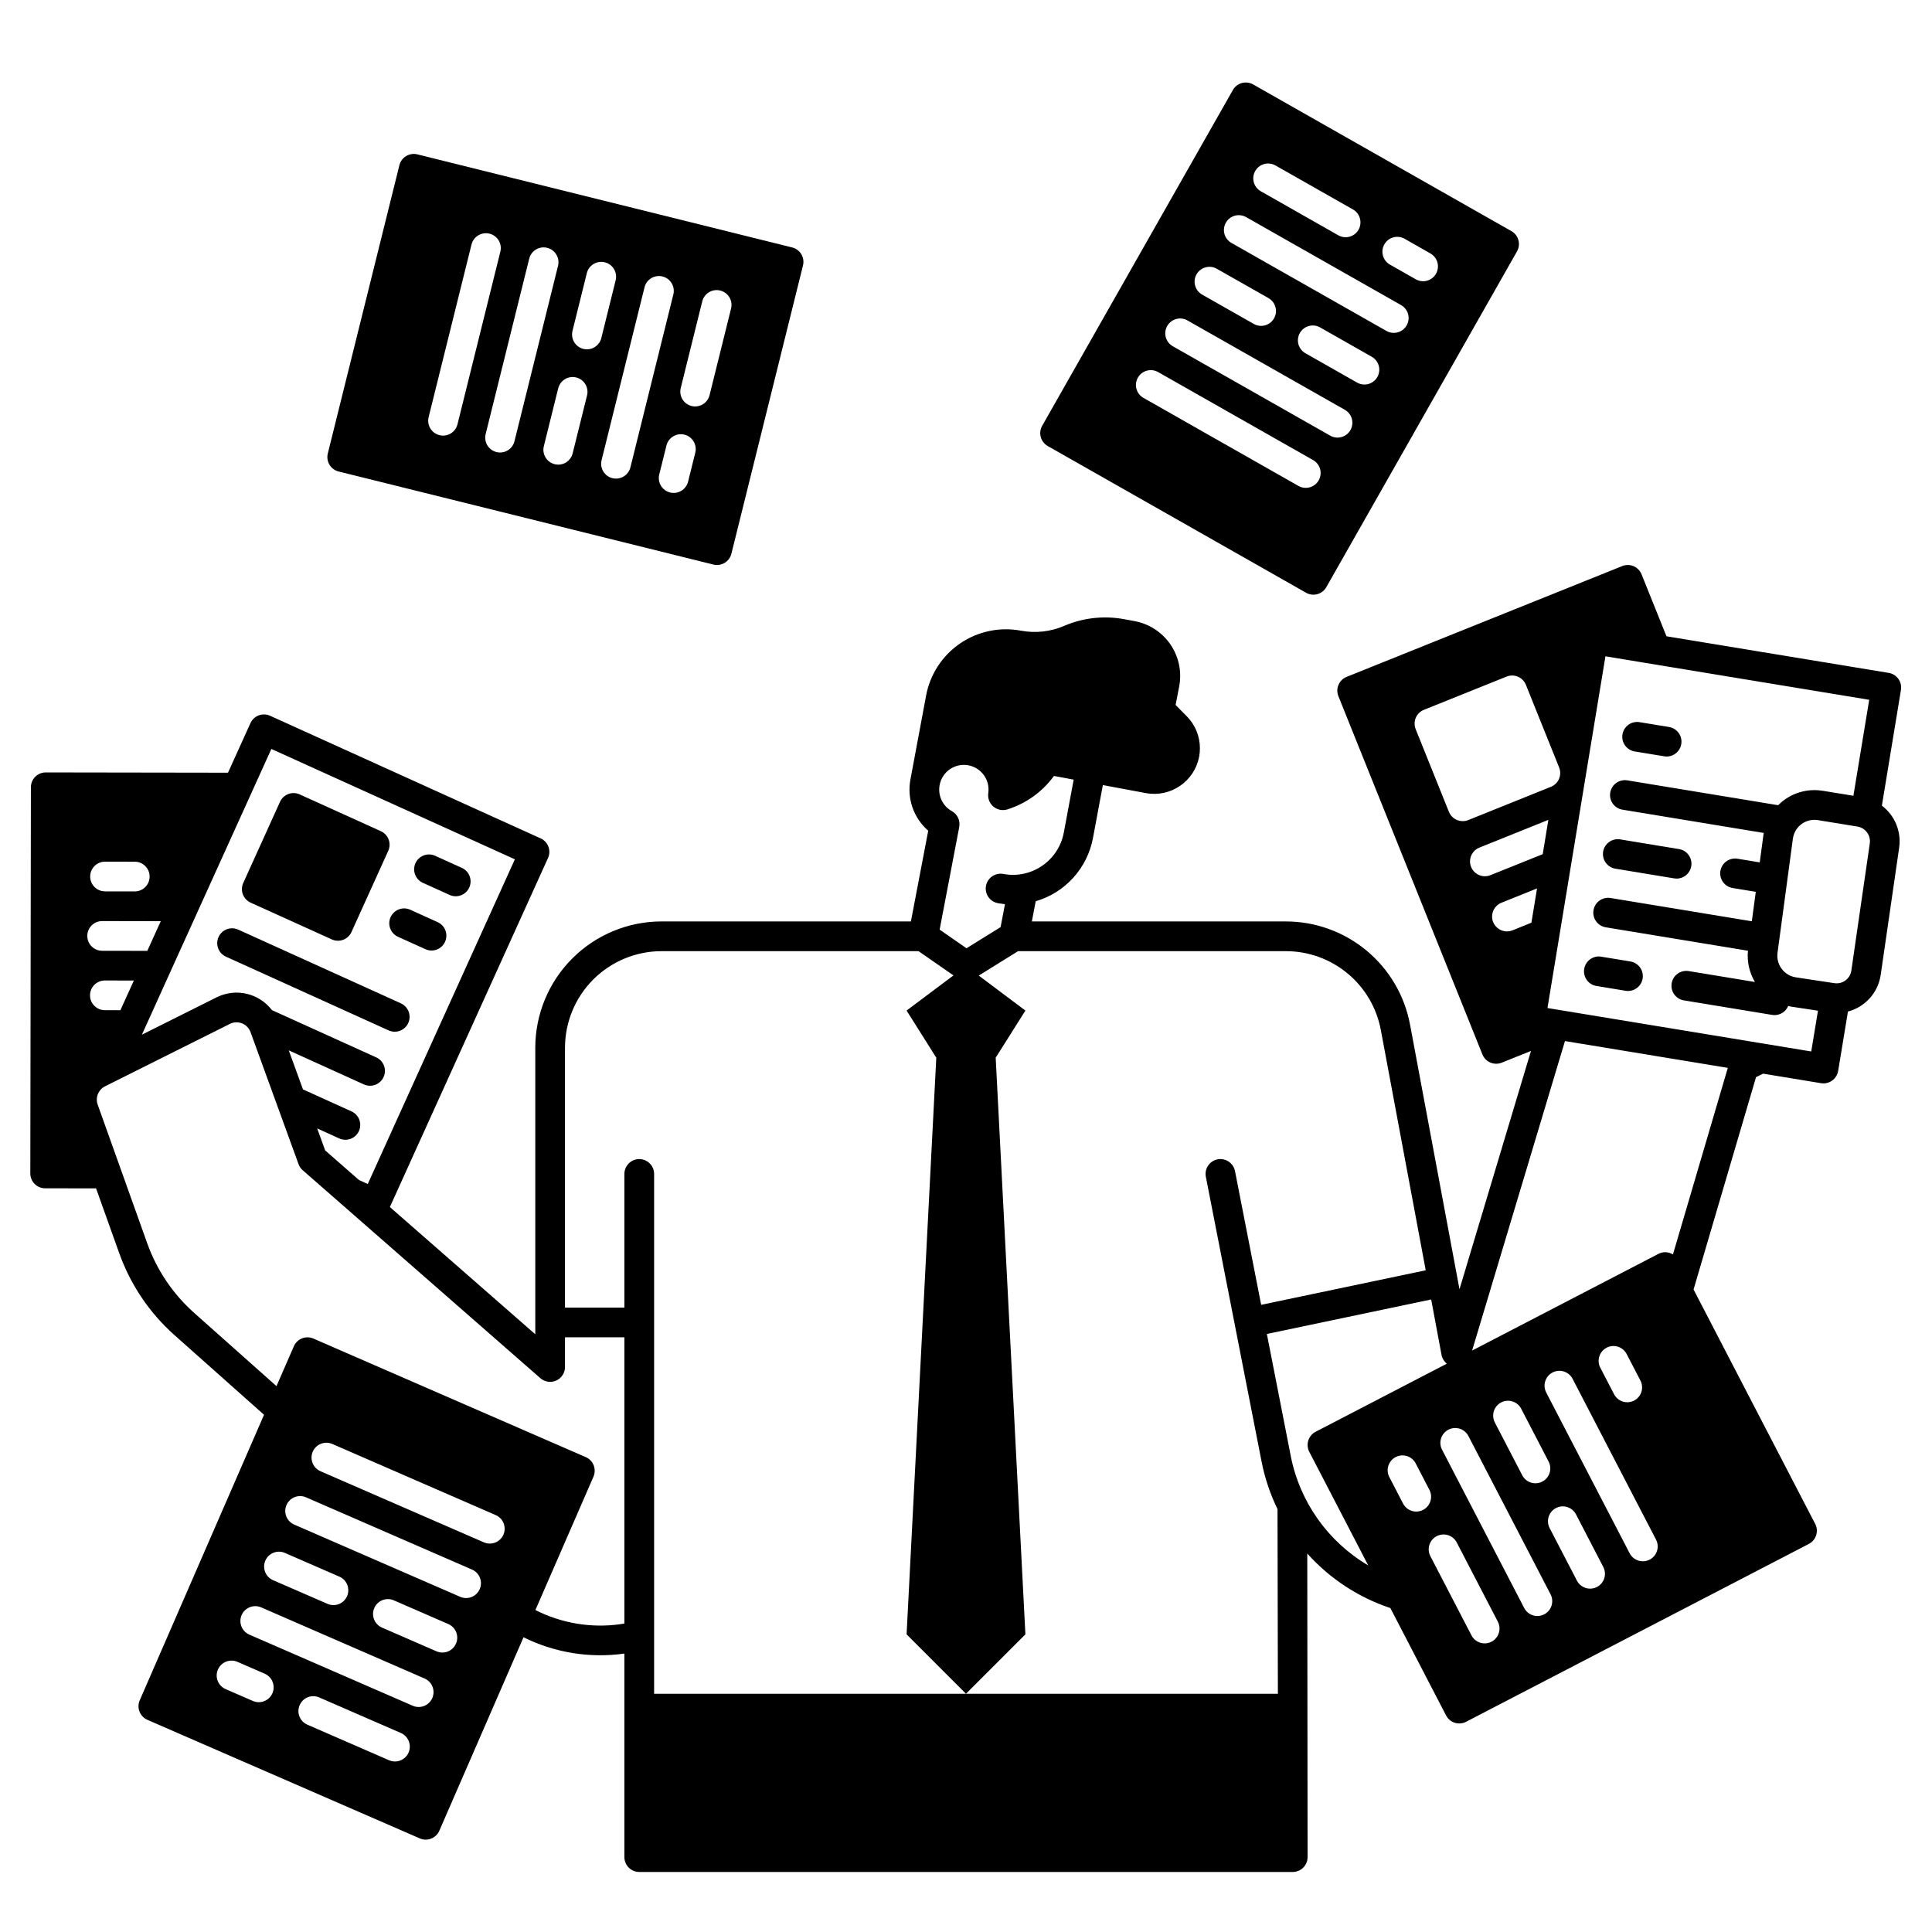
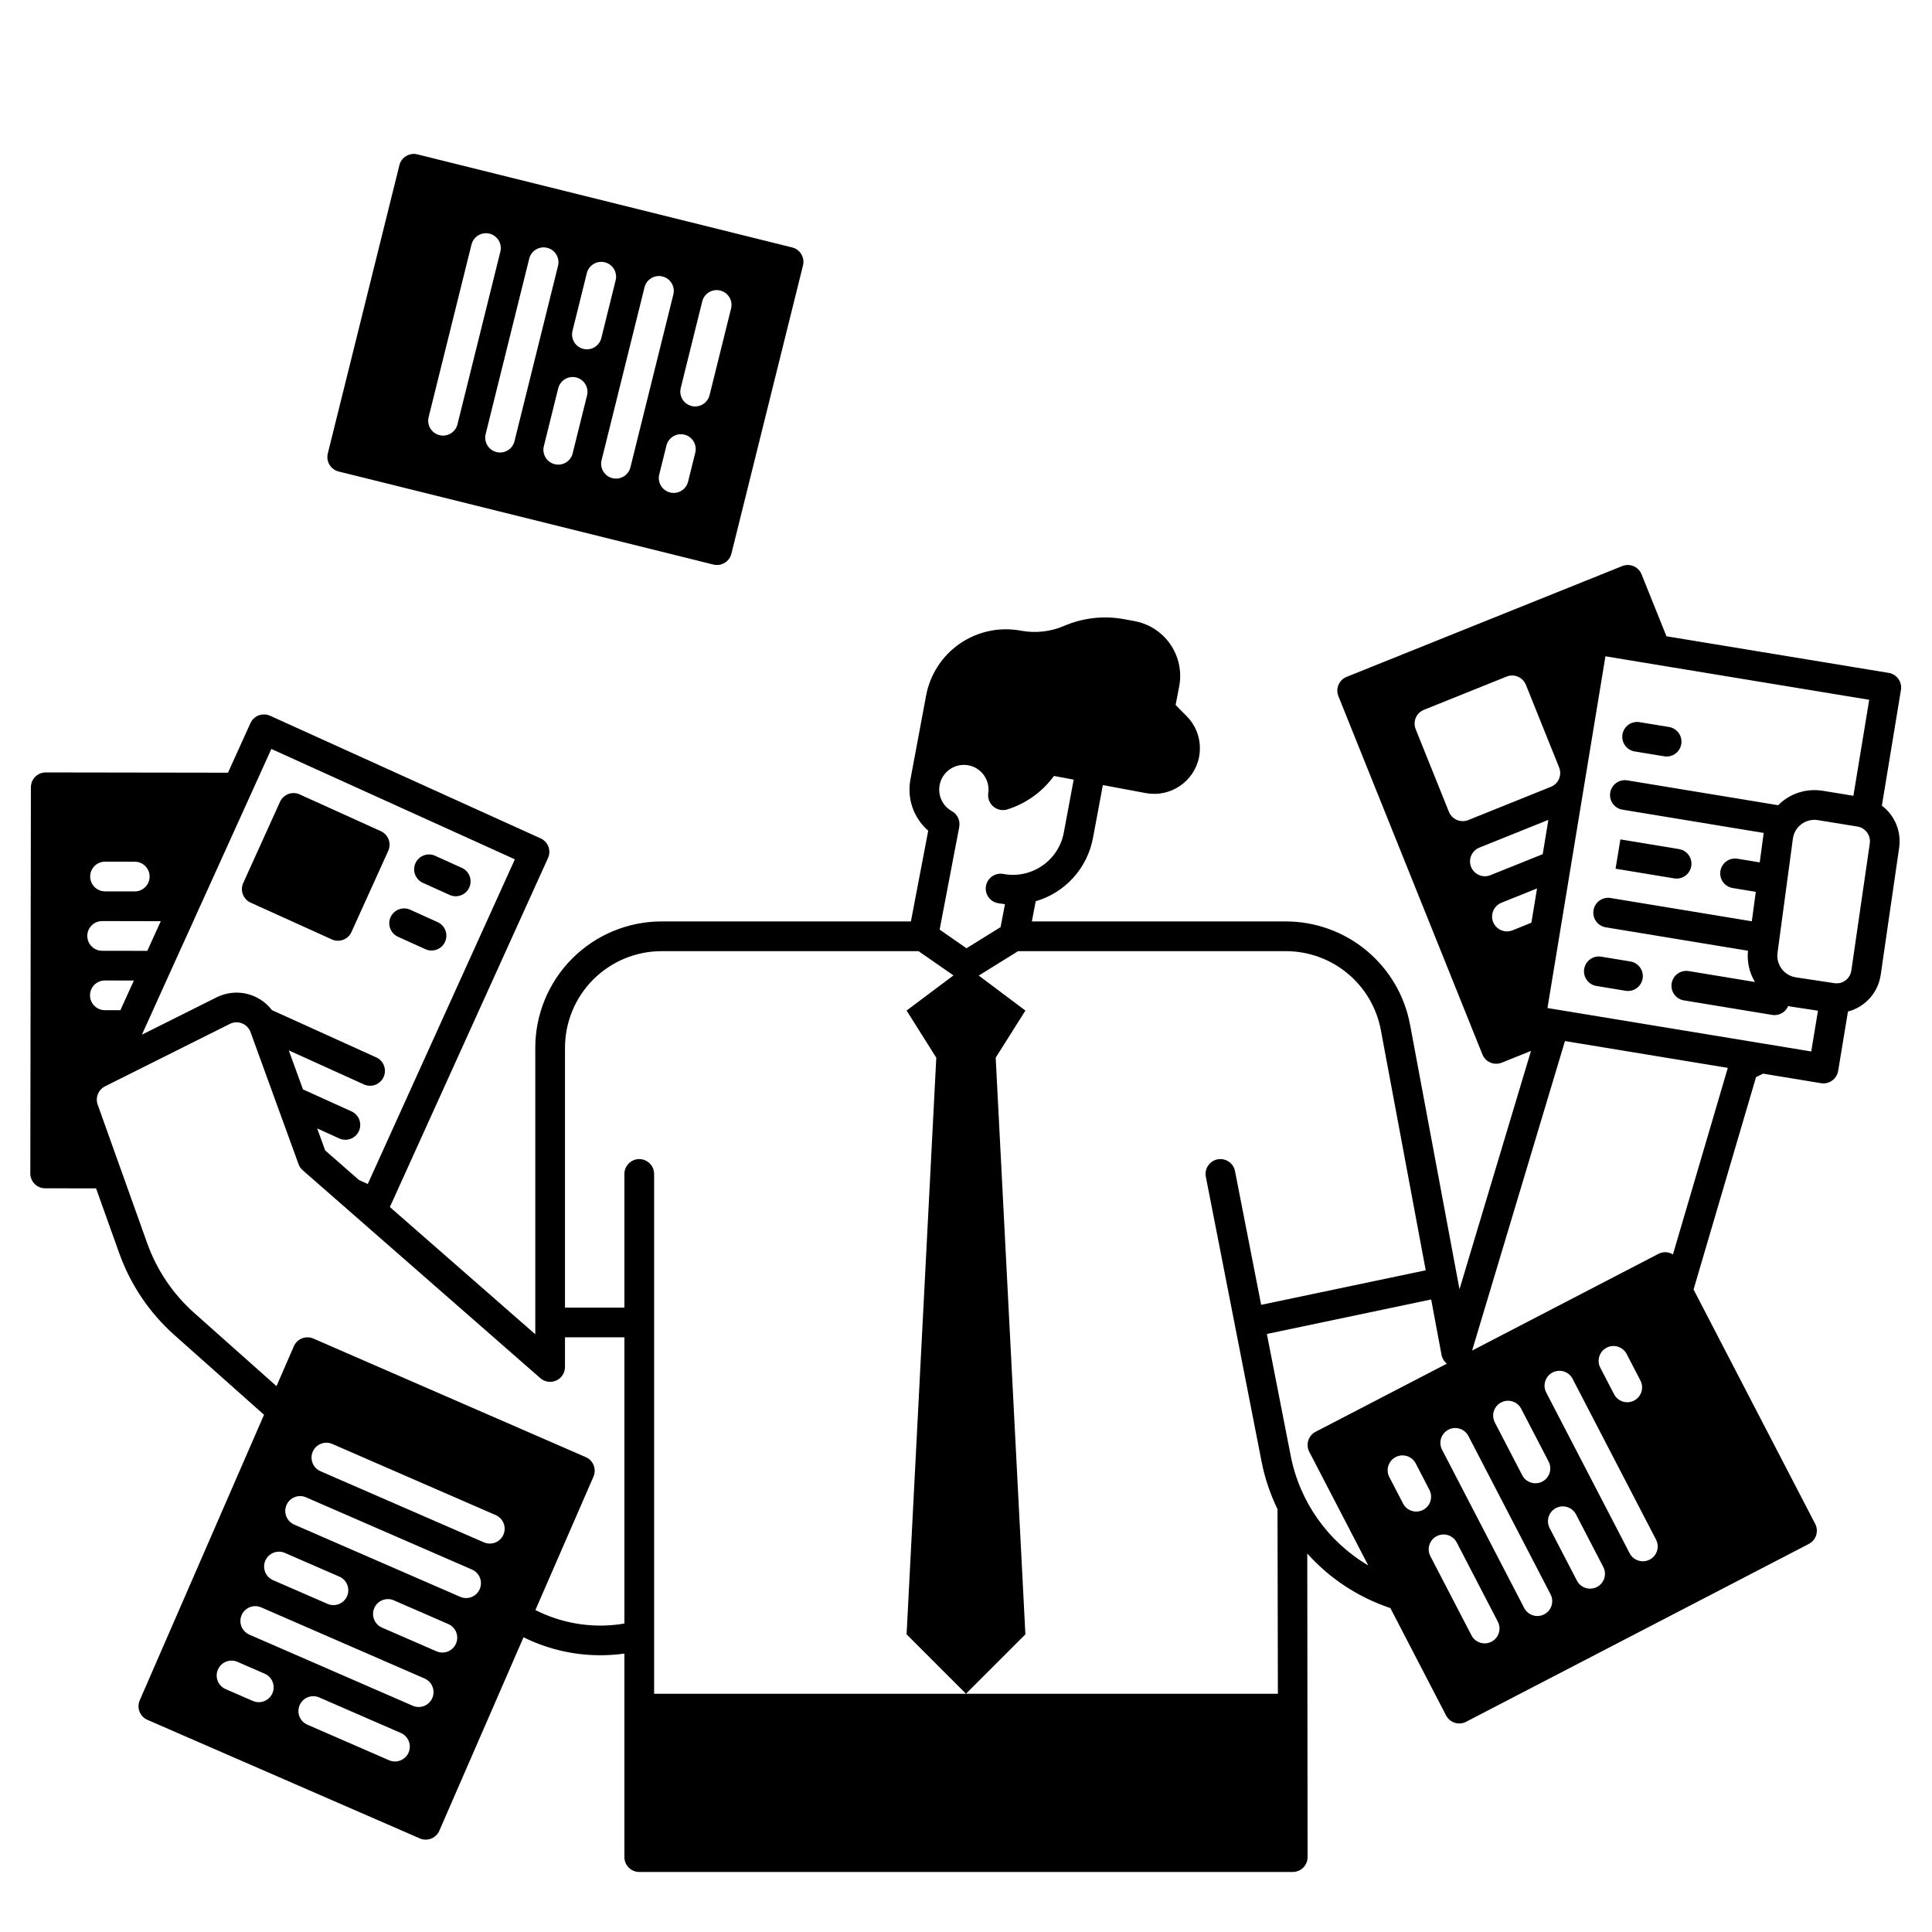
<svg xmlns="http://www.w3.org/2000/svg" fill="#000000" width="800px" height="800px" version="1.1" viewBox="144 144 512 512">
  <g>
    <path d="m210.42 383.21 21.512 9.746c1.98 0.898 4.312 0.02 5.211-1.961l9.746-21.512c0.434-0.949 0.469-2.031 0.102-3.012-0.367-0.977-1.109-1.766-2.062-2.199l-21.512-9.746h0.004c-1.98-0.898-4.312-0.02-5.211 1.961l-9.746 21.512c-0.434 0.949-0.469 2.031-0.102 3.012 0.367 0.977 1.109 1.766 2.059 2.199z" />
    <path d="m256.02 377.94 7.172 3.246c1.973 0.863 4.277-0.02 5.164-1.98 0.891-1.965 0.035-4.277-1.918-5.191l-7.172-3.246h0.004c-1.977-0.863-4.277 0.02-5.168 1.98-0.887 1.965-0.031 4.277 1.918 5.191z" />
    <path d="m249.52 392.28 7.168 3.246c0.953 0.445 2.047 0.492 3.035 0.129 0.984-0.367 1.785-1.109 2.219-2.07 0.434-0.957 0.469-2.051 0.09-3.031-0.375-0.984-1.133-1.773-2.094-2.195l-7.172-3.246v-0.004c-0.953-0.445-2.043-0.492-3.031-0.125-0.988 0.363-1.789 1.109-2.223 2.066-0.434 0.961-0.465 2.051-0.09 3.035 0.379 0.98 1.133 1.773 2.098 2.195z" />
-     <path d="m203.92 397.55 43.02 19.496v-0.004c0.953 0.445 2.047 0.492 3.031 0.129 0.988-0.367 1.789-1.109 2.223-2.07 0.434-0.957 0.465-2.051 0.09-3.031-0.379-0.984-1.133-1.773-2.098-2.195l-43.016-19.496c-0.953-0.445-2.047-0.492-3.035-0.125-0.984 0.363-1.785 1.109-2.219 2.066-0.434 0.957-0.469 2.051-0.09 3.035 0.375 0.98 1.133 1.773 2.094 2.195z" />
    <path d="m647.77 326.85c0.172-1.031-0.074-2.086-0.684-2.938-0.609-0.848-1.531-1.422-2.562-1.59l-58.891-9.703-6.606-16.426v0.004c-0.809-2.016-3.098-2.992-5.113-2.184l-73.043 29.363c-2.016 0.809-2.992 3.098-2.184 5.113l38.168 94.945v0.004c0.812 2.016 3.102 2.992 5.117 2.184l7.754-3.113-18.945 63.156-13.109-70.168h-0.004c-1.438-7.672-5.512-14.598-11.52-19.586-6.004-4.984-13.562-7.715-21.367-7.719h-67.328l1.023-5.352c3.828-1.117 7.269-3.269 9.945-6.223 2.676-2.953 4.484-6.59 5.223-10.504l2.625-14.059 11.43 2.133v-0.004c6.566 1.203 12.867-3.133 14.094-9.695 0.129-0.719 0.195-1.449 0.195-2.184 0.004-3.188-1.254-6.246-3.5-8.508l-2.941-2.973 0.953-4.91-0.004 0.004c0.742-3.863-0.09-7.867-2.309-11.117s-5.641-5.484-9.512-6.199l-2.777-0.512c-5.363-0.992-10.898-0.371-15.906 1.785-3.598 1.543-7.57 1.984-11.418 1.266-5.621-1.059-11.434 0.164-16.156 3.394-4.719 3.231-7.957 8.211-9 13.832l-4.152 22.238v0.008c-0.941 5.031 0.855 10.184 4.723 13.531l-4.59 24.047h-66.09c-8.867 0.008-17.371 3.535-23.645 9.809-6.273 6.273-9.801 14.777-9.809 23.648v75.949l-38.535-33.719 41.91-92.496c0.43-0.949 0.469-2.031 0.102-3.008-0.367-0.977-1.109-1.77-2.062-2.195l-71.691-32.492c-1.98-0.895-4.309-0.02-5.207 1.957l-5.953 13.133-48.289-0.074h-0.004c-2.172 0-3.934 1.758-3.938 3.93l-0.156 102.34c-0.004 2.172 1.754 3.938 3.926 3.941l13.5 0.023 6.16 17.242h0.004c2.981 8.32 8 15.758 14.602 21.633l23.746 21.121-32.938 75.668c-0.867 1.992 0.043 4.312 2.035 5.18l72.18 31.418v0.004c1.992 0.867 4.312-0.047 5.18-2.039l22.312-51.266c8.273 4.102 17.59 5.609 26.73 4.32v53.945c0 1.043 0.418 2.043 1.156 2.781 0.734 0.738 1.738 1.152 2.781 1.152h173.18c1.043 0 2.047-0.414 2.785-1.152 0.738-0.738 1.152-1.738 1.152-2.781l-0.082-80.457v-0.004c5.957 6.652 13.543 11.633 22.016 14.453l14.77 28.461c1 1.93 3.375 2.68 5.305 1.68l90.832-47.137c0.926-0.48 1.625-1.312 1.938-2.305 0.316-0.996 0.223-2.074-0.258-3.004l-32.234-62.117 16.555-56.273 1.875-0.926 15.359 2.527v0.004c0.211 0.031 0.426 0.047 0.641 0.051 1.926-0.004 3.57-1.395 3.887-3.297l2.598-15.742v-0.004c4.582-1.203 8-5.031 8.68-9.723l4.894-33.73c0.602-4.262-1.152-8.512-4.582-11.109zm-116.14 34.758c-1.609 0-3.055-0.977-3.652-2.465l-8.812-21.914c-0.809-2.016 0.168-4.305 2.184-5.117l21.91-8.809h0.004c2.016-0.809 4.305 0.168 5.117 2.184l8.809 21.91v0.004c0.809 2.016-0.172 4.305-2.184 5.113l-21.906 8.816c-0.469 0.188-0.969 0.281-1.469 0.277zm5.871 14.609h-0.004c-1.883-0.004-3.5-1.34-3.859-3.188-0.355-1.852 0.648-3.695 2.394-4.398l18.301-7.359-1.496 9.094-13.875 5.57 0.004-0.004c-0.469 0.191-0.965 0.285-1.469 0.285zm7.34 14.328h-0.004c-0.465 0.184-0.961 0.281-1.465 0.285-1.895 0.008-3.523-1.332-3.883-3.191s0.656-3.711 2.418-4.406l9.426-3.789-1.496 9.082zm-151.83-38.492c0.645-3.5 3.977-5.84 7.488-5.262 3.516 0.582 5.914 3.871 5.402 7.394-0.195 1.34 0.316 2.684 1.348 3.559 1.031 0.879 2.441 1.164 3.734 0.754 4.949-1.559 9.273-4.668 12.328-8.863l5.227 0.977-2.625 14.059c-1.402 7.422-8.539 12.316-15.969 10.945-1.031-0.207-2.106 0.008-2.981 0.598-0.871 0.59-1.473 1.504-1.668 2.539-0.191 1.035 0.039 2.106 0.641 2.969 0.602 0.867 1.523 1.453 2.562 1.633 0.613 0.113 1.223 0.195 1.832 0.254l-1.164 6.086-9.031 5.602-7.121-4.941 5.199-27.215h-0.004c0.316-1.664-0.469-3.348-1.949-4.176-2.457-1.363-3.766-4.144-3.25-6.91zm-200.26 41.543 23.164-51.117 64.531 29.246-38.984 86.047-2.32-1.055-8.965-7.844-2.117-5.824 5.898 2.672h-0.008c1.977 0.867 4.277-0.02 5.168-1.98 0.887-1.965 0.031-4.277-1.918-5.191l-12.91-5.852-3.762-10.34 19.918 9.027h0.004c1.977 0.895 4.312 0.016 5.207-1.965 0.898-1.98 0.02-4.312-1.961-5.207l-27.633-12.523c-3.438-4.5-9.586-5.922-14.652-3.391l-19.809 9.906 4.023-8.875v-0.012l6.965-15.379h0.004c0.059-0.113 0.109-0.227 0.156-0.344zm-20.91-21.246h0.008l7.871 0.012h-0.004c2.176 0.004 3.938 1.766 3.934 3.941 0 2.172-1.766 3.934-3.938 3.934h-0.008l-7.871-0.012v-0.004c-2.172 0-3.934-1.766-3.934-3.938 0.004-2.176 1.766-3.934 3.941-3.934zm-0.766 15.742h0.012l15.52 0.031-3.57 7.863-11.965-0.02h-0.008c-2.172-0.004-3.934-1.77-3.93-3.941 0.004-2.176 1.766-3.934 3.941-3.93zm-3.219 19.68v0.004c0-2.176 1.762-3.938 3.938-3.938l7.684 0.012-3.57 7.863-4.113-0.004c-2.176 0-3.938-1.762-3.938-3.934zm48.336 184.96c-0.867 1.992-3.188 2.906-5.18 2.039l-7.219-3.141c-0.957-0.418-1.711-1.195-2.094-2.168-0.383-0.973-0.363-2.055 0.055-3.012 0.867-1.996 3.188-2.906 5.18-2.039l7.219 3.141c1.992 0.867 2.906 3.188 2.039 5.18zm36.09 15.711c-0.867 1.992-3.188 2.906-5.18 2.039l-21.648-9.426c-1.996-0.867-2.906-3.188-2.039-5.18 0.867-1.996 3.188-2.906 5.18-2.039l21.652 9.426c1.992 0.871 2.898 3.188 2.031 5.18zm6.285-14.434-0.004-0.004c-0.867 1.992-3.184 2.906-5.176 2.039l-43.312-18.852c-0.957-0.418-1.707-1.195-2.09-2.168-0.383-0.973-0.363-2.055 0.051-3.012 0.871-1.992 3.188-2.906 5.184-2.039l43.309 18.852h-0.004c1.992 0.867 2.906 3.188 2.039 5.18zm-44.246-36.43c0.418-0.957 1.195-1.711 2.168-2.094 0.973-0.383 2.055-0.363 3.012 0.055l14.434 6.285 0.004-0.004c1.992 0.867 2.906 3.188 2.035 5.184-0.867 1.992-3.184 2.902-5.18 2.035l-14.434-6.281c-1.992-0.867-2.906-3.188-2.039-5.18zm50.523 21.992c-0.414 0.957-1.195 1.711-2.164 2.094-0.973 0.379-2.055 0.363-3.016-0.055l-14.438-6.285h0.004c-1.996-0.867-2.906-3.188-2.039-5.18 0.867-1.996 3.188-2.906 5.18-2.039l14.434 6.285h0.004c1.992 0.867 2.906 3.188 2.035 5.18zm6.285-14.438c-0.414 0.957-1.195 1.711-2.168 2.094-0.969 0.383-2.055 0.363-3.012-0.055l-43.984-19.145c-1.992-0.867-2.906-3.188-2.039-5.18 0.867-1.996 3.188-2.906 5.184-2.039l43.984 19.145c1.992 0.867 2.902 3.188 2.035 5.18zm6.285-14.434c-0.418 0.957-1.195 1.711-2.168 2.09-0.973 0.383-2.055 0.363-3.012-0.051l-43.309-18.852c-0.957-0.418-1.707-1.199-2.09-2.168-0.383-0.973-0.363-2.055 0.051-3.012 0.871-1.996 3.188-2.906 5.184-2.039l43.309 18.852h-0.004c1.992 0.867 2.906 3.188 2.039 5.18zm32.059 23.543c-0.348 0.059-0.684 0.125-1.039 0.176h0.004c-7.723 1.098-15.594-0.207-22.547-3.742l15.387-35.344h-0.004c0.867-1.992-0.043-4.312-2.035-5.18l-72.18-31.418c-1.992-0.867-4.312 0.043-5.18 2.035l-4.602 10.57-21.82-19.41c-5.613-5-9.887-11.324-12.422-18.402l-13.145-36.793c-0.668-1.875 0.168-3.957 1.949-4.848l33.086-16.547c1.008-0.504 2.18-0.551 3.223-0.133 1.047 0.414 1.863 1.258 2.246 2.316l12.723 34.988c0.227 0.625 0.609 1.18 1.109 1.617l62.977 55.105c1.16 1.016 2.809 1.258 4.215 0.621 1.406-0.637 2.312-2.035 2.312-3.582v-7.871h15.742zm90.531 18.625h-82.656v-137.76c0-2.172-1.766-3.934-3.938-3.934s-3.938 1.762-3.938 3.934v35.426h-15.742v-68.879c0.008-6.785 2.703-13.289 7.5-18.086 4.797-4.793 11.301-7.492 18.082-7.5h68.113l9.258 6.426-12.426 9.316 7.871 12.488-7.871 152.82 15.742 15.742 15.742-15.742-7.871-152.82 7.875-12.488-12.363-9.273 10.43-6.473 70.973 0.004c5.969 0.004 11.75 2.094 16.34 5.906 4.594 3.812 7.707 9.113 8.809 14.98l11.898 63.688-43.609 9.152-6.934-35.445c-0.418-2.133-2.484-3.523-4.621-3.106-2.133 0.418-3.523 2.484-3.106 4.617l14.762 75.434c0.855 4.379 2.277 8.629 4.231 12.641l0.098 48.93zm86.047-63.082-6.316-32.27 43.543-9.141 2.742 14.68 0.004 0.004c0.172 0.918 0.668 1.746 1.402 2.332l-34.77 18.043h-0.004c-0.926 0.48-1.621 1.309-1.938 2.305-0.316 0.996-0.223 2.074 0.258 3.004l15.629 30.109c-10.695-6.301-18.18-16.883-20.551-29.066zm35.082 14.352c-0.926 0.48-2.008 0.574-3 0.258-0.996-0.316-1.824-1.012-2.305-1.941l-3.625-6.988-0.004 0.004c-0.488-0.93-0.59-2.012-0.277-3.012 0.316-1.004 1.016-1.84 1.945-2.32 0.93-0.484 2.016-0.574 3.016-0.254 0.996 0.316 1.828 1.023 2.305 1.957l3.625 6.988c0.48 0.926 0.574 2.004 0.262 3-0.316 0.996-1.016 1.824-1.941 2.309zm18.129 34.934v-0.004c-0.926 0.48-2.004 0.574-3 0.258-0.996-0.312-1.824-1.012-2.305-1.938l-10.879-20.961c-0.488-0.926-0.59-2.012-0.277-3.012s1.012-1.836 1.945-2.32c0.93-0.48 2.016-0.574 3.016-0.254 0.996 0.32 1.828 1.027 2.305 1.961l10.879 20.961-0.004-0.004c0.484 0.93 0.578 2.008 0.262 3.004-0.316 1-1.016 1.828-1.941 2.309zm13.973-7.254c-0.926 0.48-2.004 0.574-3 0.258-0.996-0.316-1.824-1.012-2.305-1.941l-21.754-41.918h-0.004c-0.488-0.926-0.59-2.012-0.277-3.012 0.316-1 1.016-1.836 1.945-2.32 0.93-0.48 2.016-0.574 3.016-0.254 0.996 0.32 1.828 1.027 2.305 1.961l21.758 41.922h-0.004c1.004 1.93 0.25 4.305-1.68 5.305zm-11.406-56.164c0.926-0.48 2.008-0.574 3-0.258 0.996 0.312 1.824 1.012 2.305 1.938l7.254 13.973c0.488 0.93 0.59 2.012 0.277 3.016-0.312 1-1.012 1.836-1.945 2.316-0.93 0.484-2.016 0.578-3.012 0.258-1-0.32-1.832-1.027-2.309-1.961l-7.254-13.973h0.004c-1-1.93-0.25-4.305 1.68-5.305zm25.383 48.91c-1.93 1.004-4.305 0.25-5.309-1.68l-7.254-13.973h0.004c-0.969-1.926-0.211-4.269 1.703-5.262 1.91-0.992 4.266-0.262 5.281 1.637l7.25 13.973h0.004c0.48 0.926 0.574 2.008 0.258 3.004-0.312 0.996-1.012 1.824-1.938 2.305zm13.973-7.254v0.004c-0.93 0.48-2.008 0.574-3.004 0.258-0.996-0.316-1.824-1.012-2.305-1.938l-22.094-42.578c-0.492-0.93-0.59-2.012-0.277-3.016 0.312-1 1.012-1.836 1.941-2.316 0.934-0.484 2.019-0.578 3.016-0.258 1 0.32 1.828 1.027 2.305 1.961l22.098 42.578c0.48 0.93 0.574 2.008 0.262 3.004-0.316 0.996-1.012 1.824-1.941 2.309zm-11.406-56.164-0.004 0.004c0.926-0.48 2.008-0.574 3.004-0.258 0.992 0.316 1.824 1.012 2.305 1.938l3.625 6.988c0.496 0.93 0.602 2.016 0.289 3.023-0.309 1.004-1.012 1.844-1.945 2.328-0.934 0.484-2.023 0.574-3.027 0.25-1-0.324-1.828-1.035-2.301-1.977l-3.625-6.988-0.004 0.004c-1-1.93-0.246-4.305 1.684-5.305zm17.57-24.707-0.004 0.004c-1.168-0.738-2.641-0.793-3.859-0.145l-49.359 25.617 24.609-82.023 43.156 7.106zm36.652-53.785-12.82-2.117h-0.012l-57.07-9.398 4.656-28.242 0.012-0.078 10.695-64.887 69.902 11.523-4.191 25.434-8.129-1.324-0.004 0.008c-3.633-0.602-7.356 0.305-10.309 2.508-0.531 0.398-1.031 0.836-1.5 1.309l-39.977-6.586c-2.144-0.352-4.172 1.102-4.523 3.246-0.355 2.144 1.098 4.168 3.242 4.523l37.449 6.168c-0.027 0.16-0.066 0.312-0.086 0.473l-0.984 7.328-5.852-0.965c-1.035-0.184-2.102 0.055-2.961 0.664-0.859 0.605-1.438 1.531-1.609 2.57-0.172 1.039 0.078 2.106 0.699 2.957 0.617 0.852 1.555 1.418 2.594 1.574l6.082 1.004-1.051 7.805-37.383-6.16v-0.004c-1.035-0.184-2.106 0.055-2.965 0.664-0.859 0.605-1.438 1.535-1.609 2.574-0.172 1.035 0.082 2.102 0.699 2.953 0.621 0.852 1.555 1.418 2.594 1.578l37.637 6.199h0.004c-0.289 2.887 0.359 5.793 1.848 8.285l-17.465-2.879c-1.039-0.191-2.113 0.043-2.981 0.648-0.863 0.609-1.449 1.539-1.621 2.582-0.172 1.043 0.082 2.113 0.707 2.965 0.625 0.855 1.57 1.422 2.617 1.57l23.301 3.836v0.004c0.211 0.035 0.43 0.051 0.645 0.051 1.578-0.008 3-0.957 3.609-2.41 0.281 0.062 0.562 0.129 0.852 0.172l7.043 1.066zm15.52-55.16-4.894 33.73v0.004c-0.152 1.035-0.711 1.969-1.551 2.594-0.844 0.625-1.898 0.891-2.934 0.73l-10.227-1.547c-3.102-0.48-5.254-3.352-4.852-6.469l4.074-30.273h0.004c0.383-2.856 2.816-4.988 5.695-4.996 0.316 0 0.629 0.027 0.941 0.078l10.48 1.703h-0.004c2.117 0.352 3.562 2.328 3.266 4.449z" />
    <path d="m577.26 343.15 7.766 1.277h0.004c0.211 0.039 0.426 0.055 0.645 0.055 2.047 0 3.754-1.574 3.918-3.617 0.168-2.043-1.262-3.871-3.285-4.203l-7.769-1.277h0.004c-1.039-0.184-2.106 0.055-2.965 0.66-0.859 0.609-1.438 1.535-1.609 2.574-0.172 1.039 0.082 2.102 0.699 2.953 0.621 0.852 1.555 1.422 2.594 1.578z" />
-     <path d="m572.14 374.22 15.535 2.559c0.215 0.035 0.43 0.051 0.645 0.055 2.051-0.004 3.754-1.578 3.922-3.617 0.164-2.043-1.266-3.871-3.285-4.203l-15.535-2.559c-1.035-0.188-2.102 0.055-2.961 0.66-0.859 0.609-1.441 1.535-1.613 2.574-0.168 1.039 0.082 2.102 0.703 2.953 0.617 0.852 1.551 1.422 2.594 1.578z" />
+     <path d="m572.14 374.22 15.535 2.559c0.215 0.035 0.43 0.051 0.645 0.055 2.051-0.004 3.754-1.578 3.922-3.617 0.164-2.043-1.266-3.871-3.285-4.203l-15.535-2.559z" />
    <path d="m576.07 398.8-7.769-1.277v-0.004c-2.129-0.324-4.121 1.125-4.473 3.254-0.352 2.125 1.074 4.137 3.195 4.512l7.769 1.277-0.004 0.004c0.215 0.035 0.43 0.055 0.645 0.051 2.051 0 3.754-1.574 3.922-3.617 0.164-2.039-1.262-3.867-3.285-4.199z" />
    <path d="m233.74 268.95 99.32 24.664c2.109 0.523 4.242-0.762 4.766-2.871l18.977-76.398c0.523-2.109-0.762-4.246-2.871-4.769l-99.32-24.664c-2.109-0.523-4.246 0.762-4.769 2.871l-18.973 76.398c-0.523 2.109 0.762 4.246 2.871 4.769zm94.5-4.922-1.898 7.641c-0.535 2.094-2.664 3.367-4.762 2.844-2.098-0.52-3.383-2.637-2.879-4.742l1.898-7.641v0.004c0.234-1.031 0.875-1.922 1.777-2.477 0.898-0.555 1.984-0.723 3.008-0.469 1.027 0.254 1.906 0.91 2.441 1.82 0.539 0.91 0.688 2 0.414 3.019zm-3.844-17.176 5.691-22.922c0.234-1.027 0.875-1.918 1.777-2.469 0.898-0.555 1.98-0.723 3.008-0.465 1.023 0.254 1.902 0.906 2.438 1.816 0.539 0.91 0.688 1.996 0.414 3.016l-5.691 22.922c-0.535 2.094-2.66 3.363-4.762 2.844-2.098-0.523-3.383-2.641-2.875-4.742zm-4.82-29.586h-0.004c2.109 0.523 3.394 2.66 2.871 4.769l-11.383 45.84c-0.539 2.094-2.664 3.363-4.762 2.844-2.102-0.523-3.387-2.641-2.879-4.742l11.387-45.84c0.25-1.012 0.895-1.887 1.789-2.426 0.895-0.535 1.969-0.699 2.981-0.445zm-23.844 14.355 3.793-15.281v0.004c0.539-2.09 2.664-3.352 4.758-2.832 2.094 0.52 3.379 2.629 2.879 4.727l-3.789 15.281c-0.238 1.027-0.879 1.918-1.777 2.469-0.902 0.555-1.984 0.723-3.008 0.469-1.023-0.258-1.906-0.91-2.441-1.82-0.535-0.91-0.688-1.996-0.414-3.016zm0.973 12.41h-0.004c2.109 0.523 3.398 2.656 2.871 4.766l-3.797 15.281h0.004c-0.238 1.027-0.879 1.918-1.777 2.473-0.898 0.551-1.984 0.719-3.008 0.465-1.023-0.254-1.902-0.91-2.441-1.82-0.535-0.906-0.684-1.996-0.414-3.016l3.793-15.281 0.004 0.004c0.25-1.016 0.895-1.887 1.789-2.426 0.895-0.539 1.969-0.699 2.981-0.445zm-7.691-34.355c2.109 0.523 3.394 2.66 2.871 4.769l-11.562 46.555c-0.555 2.07-2.668 3.316-4.75 2.801-2.078-0.52-3.363-2.606-2.887-4.699l11.562-46.551c0.25-1.016 0.891-1.887 1.785-2.426 0.895-0.543 1.969-0.703 2.981-0.449zm-31.434 44.918 11.383-45.84h0.004c0.543-2.09 2.664-3.352 4.758-2.832s3.379 2.629 2.883 4.727l-11.383 45.84h-0.004c-0.539 2.09-2.66 3.352-4.758 2.832-2.094-0.52-3.379-2.629-2.879-4.727z" />
-     <path d="m421.67 262.21 68.453 38.875h-0.004c1.891 1.074 4.293 0.414 5.367-1.477l50.535-88.988c1.074-1.891 0.414-4.293-1.477-5.367l-68.453-38.875c-1.887-1.074-4.289-0.414-5.363 1.473l-50.539 88.988c-1.074 1.891-0.414 4.293 1.477 5.367zm87.34-18.297c-1.074 1.891-3.477 2.551-5.367 1.477l-13.691-7.773c-1.891-1.074-2.551-3.477-1.477-5.367 1.07-1.891 3.477-2.551 5.367-1.477l13.691 7.773h-0.004c0.91 0.516 1.574 1.371 1.852 2.375 0.277 1.008 0.145 2.086-0.371 2.992zm1.859-35.156c1.074-1.891 3.477-2.551 5.367-1.477l6.844 3.891c1.891 1.074 2.551 3.477 1.477 5.367-1.07 1.891-3.473 2.551-5.363 1.477l-6.844-3.891-0.004 0.004c-0.906-0.516-1.574-1.371-1.852-2.379s-0.145-2.082 0.375-2.992zm-34.227-19.434c1.074-1.891 3.477-2.551 5.367-1.477l20.535 11.66c1.891 1.074 2.551 3.477 1.48 5.367-1.074 1.891-3.477 2.555-5.367 1.48l-20.531-11.668c-0.91-0.512-1.574-1.367-1.855-2.375-0.277-1.004-0.145-2.082 0.371-2.988zm-7.773 13.691c1.074-1.891 3.477-2.551 5.367-1.477l41.07 23.32c1.891 1.074 2.551 3.477 1.477 5.367-1.07 1.891-3.477 2.551-5.363 1.477l-41.07-23.32c-0.91-0.516-1.578-1.371-1.855-2.379-0.277-1.008-0.145-2.082 0.375-2.992zm-7.773 13.691v-0.004c1.074-1.887 3.477-2.547 5.367-1.477l13.691 7.773v0.004c1.887 1.07 2.551 3.473 1.477 5.363-1.074 1.891-3.477 2.555-5.367 1.48l-13.691-7.773h0.004c-0.91-0.516-1.578-1.371-1.855-2.379-0.281-1.008-0.145-2.086 0.371-2.992zm-7.773 13.691v-0.004c1.074-1.887 3.477-2.551 5.363-1.477l41.711 23.688 0.004 0.004c1.891 1.07 2.551 3.473 1.48 5.363-1.074 1.891-3.477 2.555-5.367 1.48l-41.719-23.695c-0.906-0.516-1.57-1.367-1.848-2.375-0.277-1.008-0.145-2.082 0.371-2.988zm-7.773 13.691v-0.004c1.074-1.891 3.477-2.551 5.367-1.477l41.07 23.32c1.891 1.074 2.551 3.477 1.477 5.367-1.074 1.891-3.477 2.551-5.367 1.48l-41.074-23.332c-1.887-1.074-2.551-3.473-1.477-5.363z" />
  </g>
</svg>